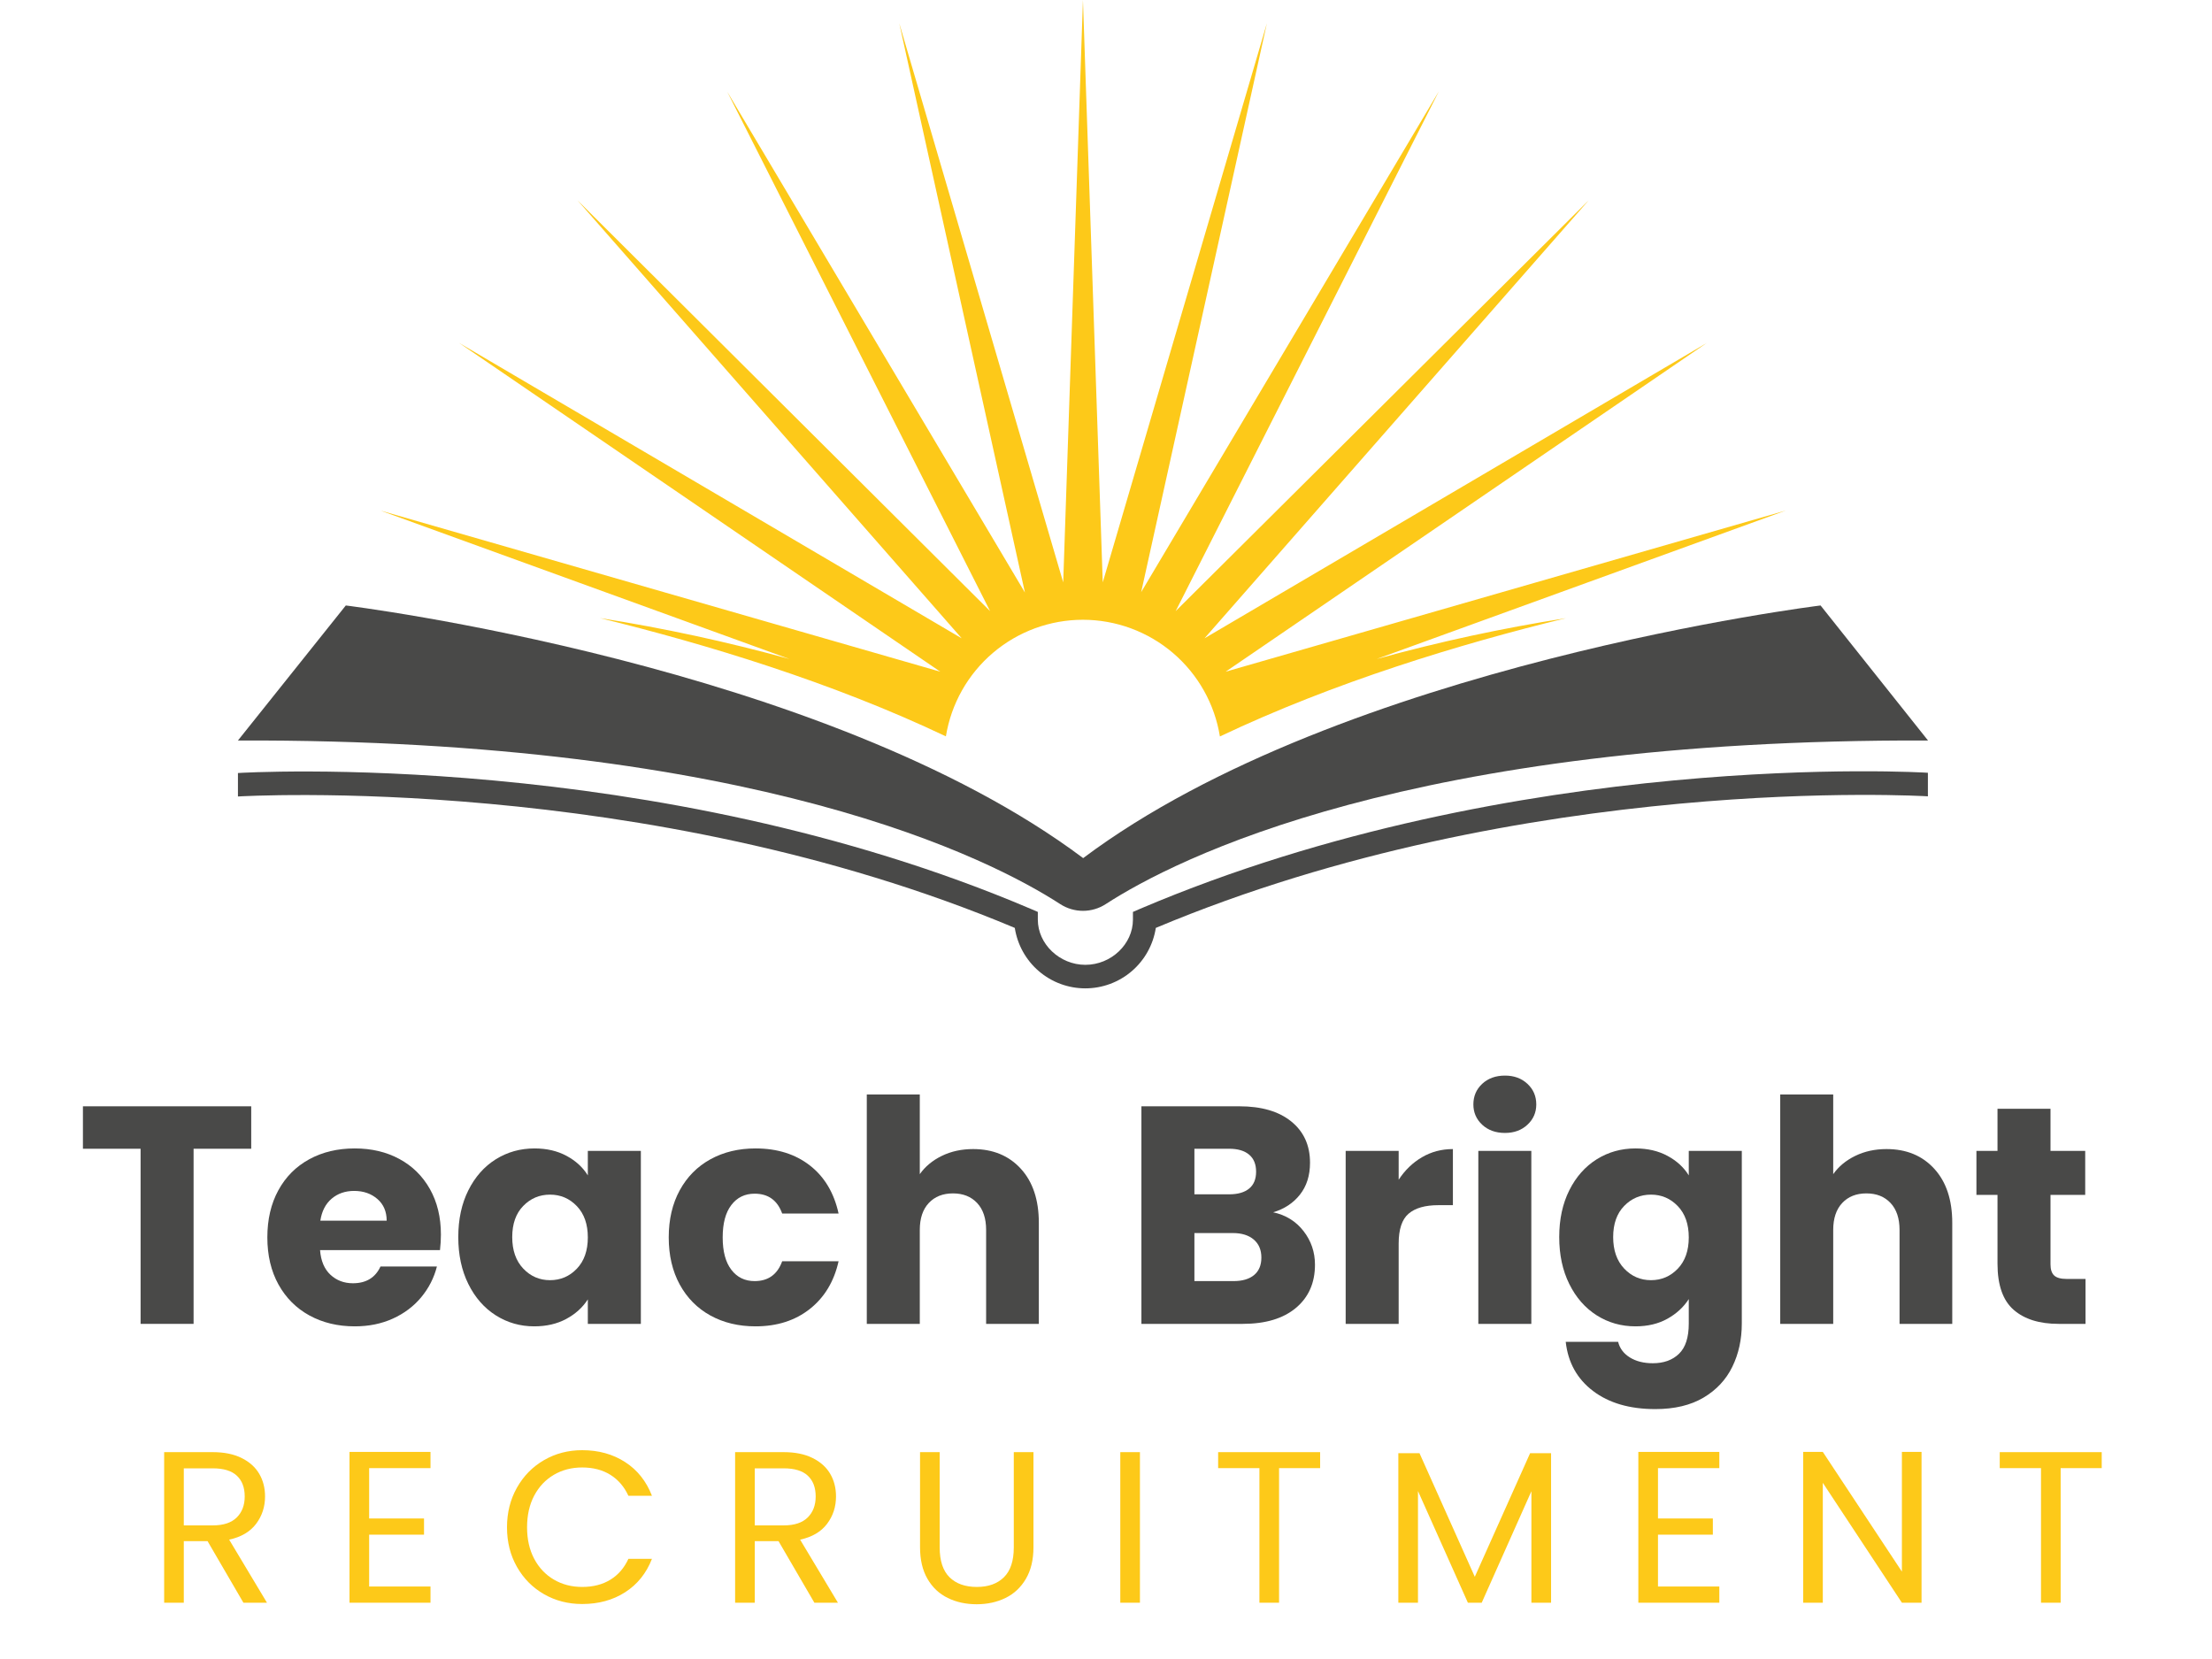
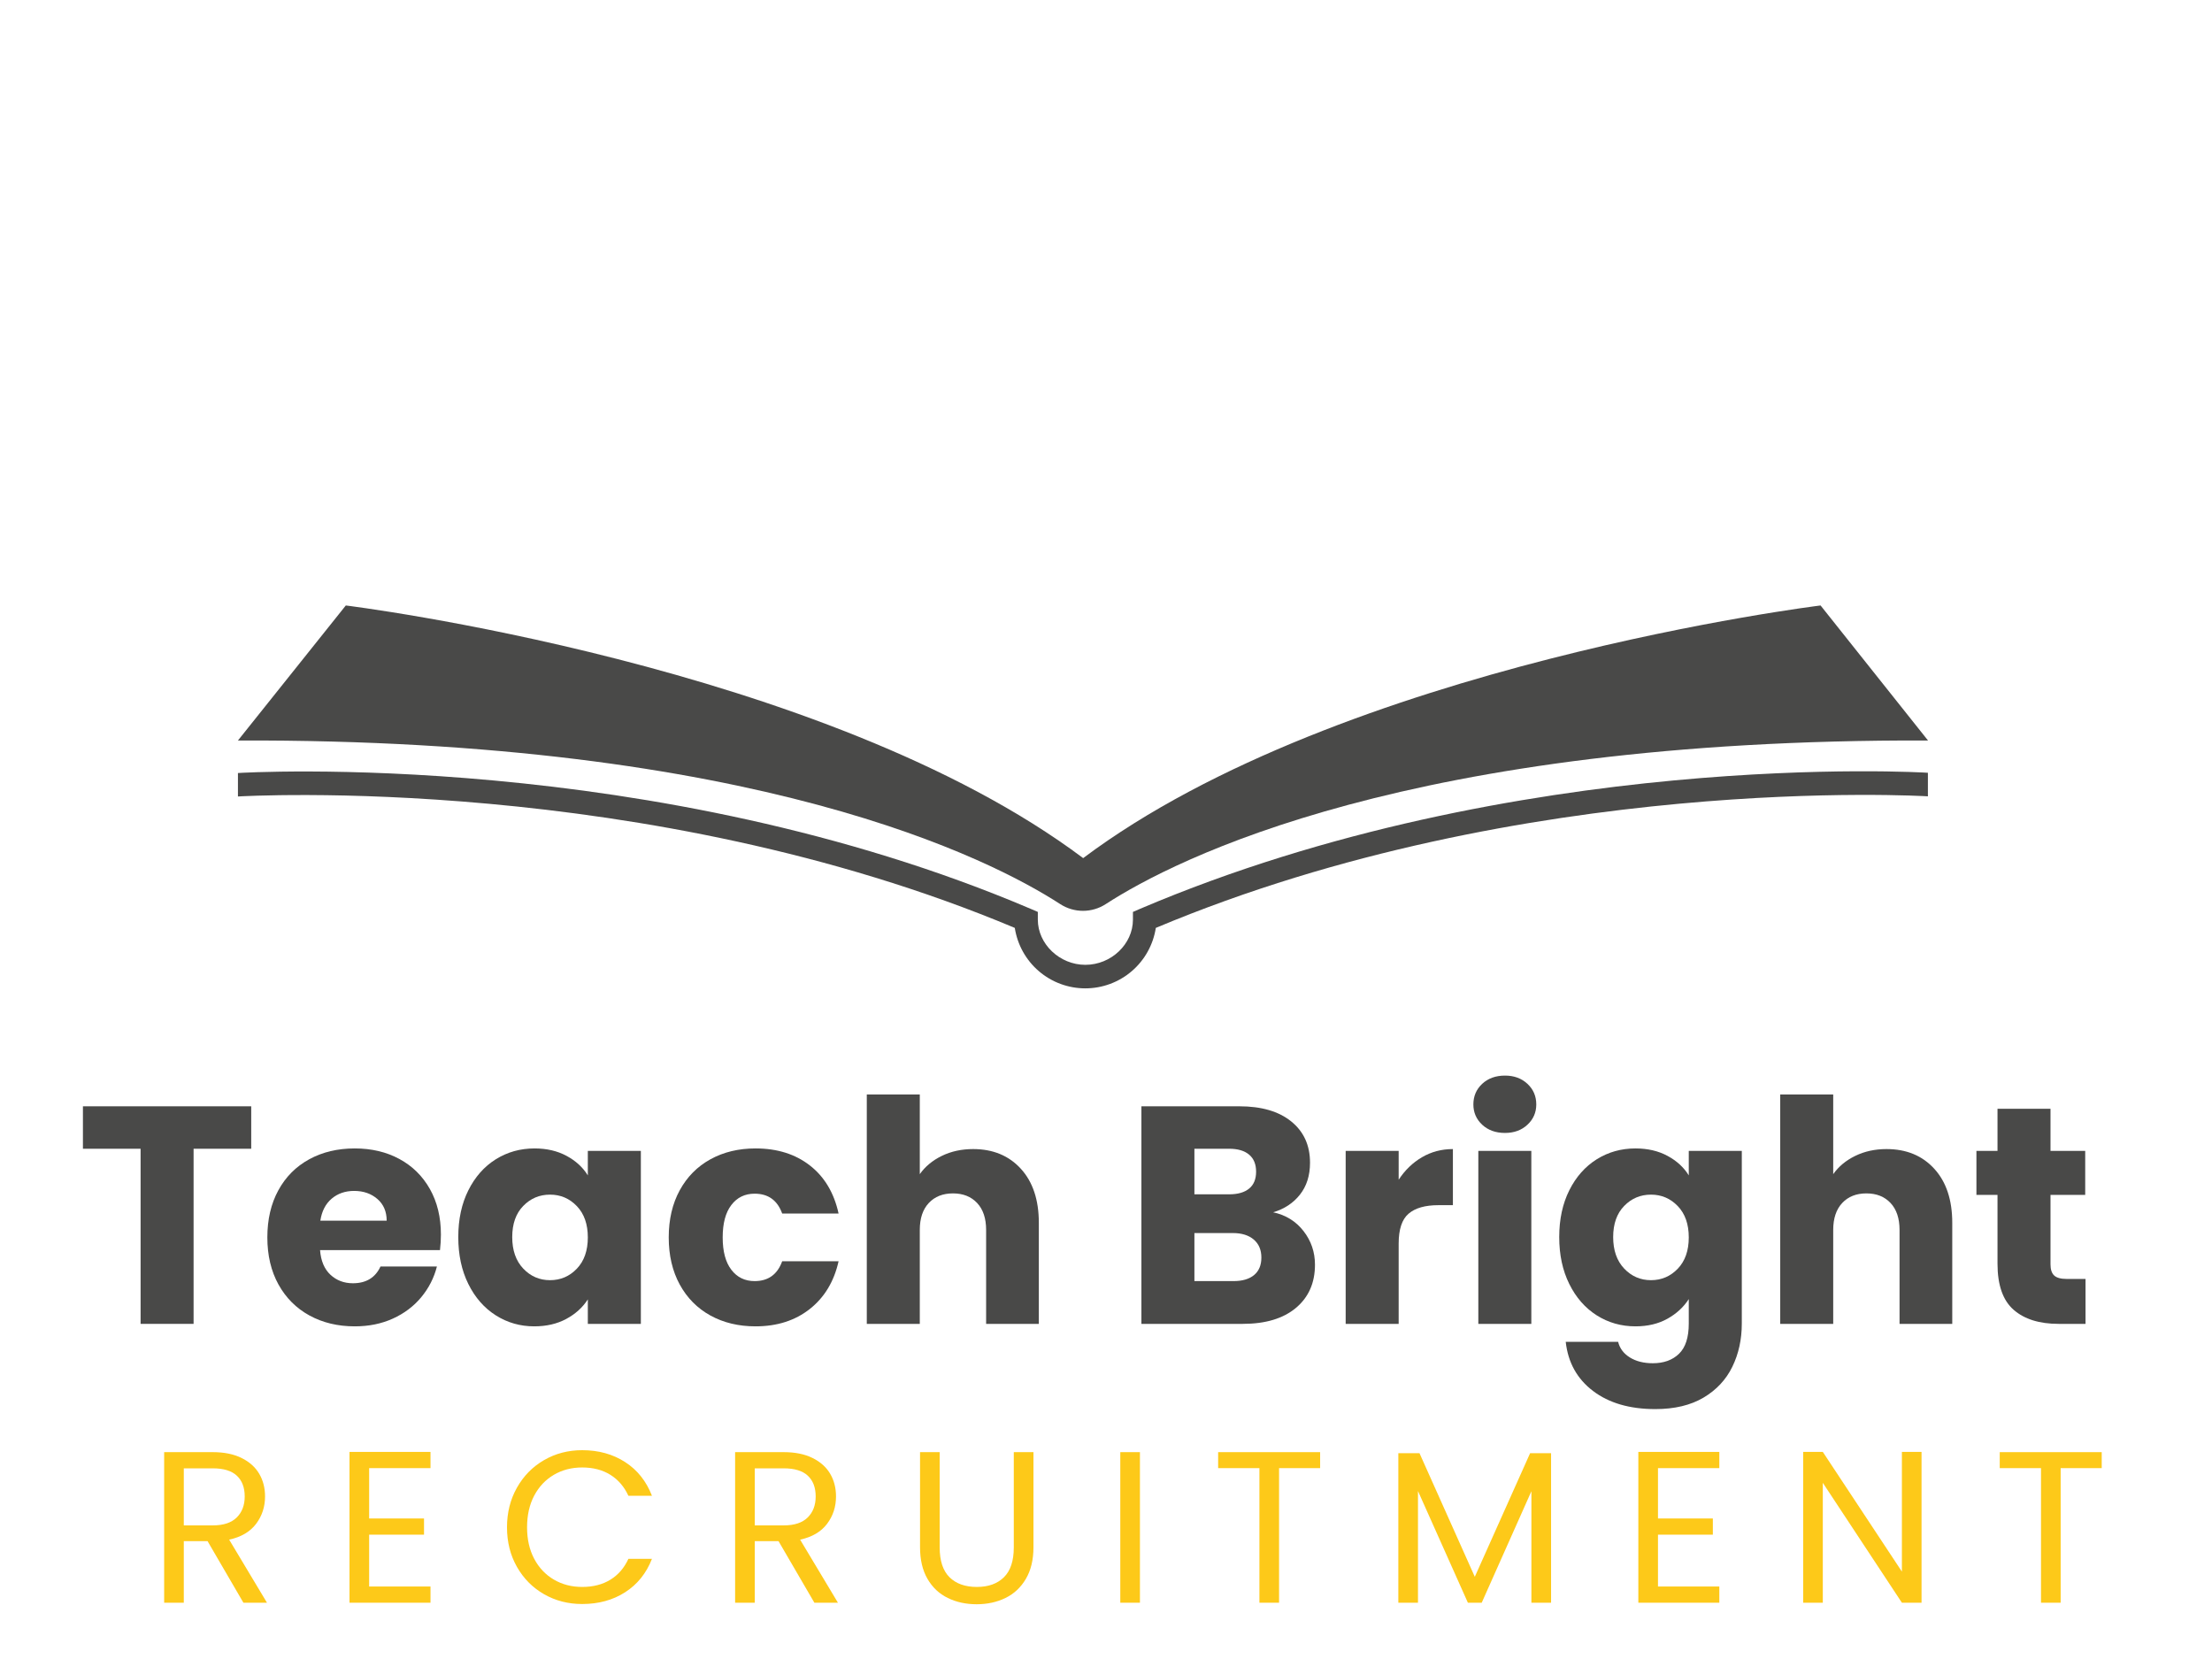
<svg xmlns="http://www.w3.org/2000/svg" width="1600" zoomAndPan="magnify" viewBox="0 0 1200 900" height="1200" preserveAspectRatio="xMidYMid meet" version="1.0">
  <defs>
    <g />
  </defs>
-   <path fill="#fdc919" d="M 428.309 357.512 C 394.422 348.152 360.117 340.746 325.391 335.293 C 383.141 349.461 451.285 370.09 513.145 399.477 C 513.496 397.289 513.945 395.125 514.492 392.977 C 515.035 390.832 515.676 388.715 516.406 386.625 C 517.141 384.535 517.961 382.48 518.875 380.465 C 519.785 378.449 520.785 376.477 521.875 374.547 C 522.961 372.617 524.129 370.738 525.383 368.914 C 526.637 367.09 527.965 365.32 529.375 363.613 C 530.785 361.906 532.266 360.262 533.816 358.684 C 535.371 357.105 536.992 355.602 538.676 354.168 C 540.363 352.73 542.109 351.375 543.918 350.094 C 545.723 348.812 547.582 347.613 549.492 346.496 C 551.406 345.383 553.363 344.352 555.363 343.406 C 557.367 342.465 559.406 341.609 561.484 340.844 C 563.562 340.082 565.672 339.41 567.809 338.832 C 569.945 338.254 572.105 337.77 574.285 337.383 C 576.465 336.996 578.656 336.707 580.863 336.512 C 583.066 336.316 585.277 336.219 587.492 336.223 C 589.707 336.223 591.914 336.32 594.121 336.516 C 596.328 336.711 598.52 337.004 600.699 337.395 C 602.879 337.781 605.035 338.266 607.172 338.848 C 609.309 339.426 611.418 340.098 613.496 340.863 C 615.57 341.629 617.613 342.484 619.613 343.43 C 621.617 344.375 623.57 345.41 625.484 346.527 C 627.395 347.645 629.25 348.844 631.059 350.125 C 632.863 351.41 634.605 352.77 636.293 354.203 C 637.977 355.641 639.598 357.148 641.148 358.727 C 642.699 360.305 644.18 361.949 645.586 363.656 C 646.996 365.367 648.324 367.137 649.574 368.961 C 650.828 370.789 651.996 372.668 653.082 374.598 C 654.168 376.527 655.164 378.5 656.074 380.516 C 656.988 382.535 657.809 384.59 658.539 386.68 C 659.27 388.77 659.906 390.887 660.449 393.035 C 660.992 395.18 661.441 397.348 661.793 399.531 C 723.648 370.148 791.797 349.434 849.543 335.352 C 814.875 340.793 780.629 348.176 746.797 357.512 L 968.809 276.953 L 664.91 364.395 L 925.938 186.051 L 653.434 346.289 L 861.898 108.637 L 637.793 331.527 L 780.602 49.504 L 619.09 321.211 L 687.293 12.582 L 598.234 315.941 L 587.496 0 L 576.785 315.941 L 487.84 12.582 L 556.016 321.438 L 394.504 49.73 L 537.117 331.527 L 313.266 108.637 L 521.73 346.289 L 249.086 186.051 L 510.113 364.395 L 206.297 276.953 Z M 428.309 357.512 " fill-opacity="1" fill-rule="nonzero" />
  <path fill="#494948" d="M 618.469 493.039 L 614.613 494.711 L 614.613 498.906 C 614.613 512.195 602.797 523.414 588.801 523.414 C 574.801 523.414 563.016 512.082 563.016 498.906 L 563.016 494.711 L 559.133 493.039 C 354.492 405.879 131.32 419.168 129.082 419.367 L 129.082 432.09 C 131.266 431.949 349.762 419.055 550.52 503.383 C 550.691 504.512 550.918 505.633 551.191 506.742 C 551.465 507.855 551.789 508.949 552.16 510.031 C 552.531 511.113 552.949 512.176 553.414 513.223 C 553.879 514.266 554.391 515.289 554.945 516.289 C 555.5 517.289 556.102 518.262 556.742 519.207 C 557.387 520.156 558.066 521.07 558.793 521.957 C 559.516 522.844 560.277 523.695 561.074 524.516 C 561.875 525.332 562.707 526.113 563.578 526.859 C 564.445 527.602 565.344 528.309 566.273 528.973 C 567.207 529.637 568.164 530.258 569.152 530.84 C 570.137 531.418 571.145 531.953 572.18 532.445 C 573.215 532.934 574.266 533.379 575.34 533.777 C 576.41 534.172 577.5 534.52 578.605 534.82 C 579.707 535.121 580.824 535.375 581.949 535.574 C 583.074 535.777 584.207 535.93 585.348 536.027 C 586.484 536.129 587.629 536.18 588.77 536.18 C 589.914 536.18 591.055 536.129 592.195 536.027 C 593.336 535.93 594.469 535.777 595.594 535.574 C 596.719 535.375 597.836 535.121 598.938 534.82 C 600.043 534.52 601.129 534.172 602.203 533.777 C 603.277 533.379 604.328 532.934 605.363 532.445 C 606.395 531.953 607.406 531.418 608.391 530.84 C 609.379 530.258 610.336 529.637 611.266 528.973 C 612.199 528.309 613.098 527.602 613.965 526.859 C 614.836 526.113 615.668 525.332 616.469 524.516 C 617.266 523.695 618.027 522.844 618.75 521.957 C 619.473 521.07 620.156 520.156 620.801 519.207 C 621.441 518.262 622.043 517.289 622.598 516.289 C 623.152 515.289 623.664 514.266 624.129 513.223 C 624.594 512.176 625.012 511.113 625.383 510.031 C 625.754 508.949 626.078 507.855 626.352 506.742 C 626.625 505.633 626.848 504.512 627.023 503.383 C 827.781 419.055 1043.699 431.863 1045.879 432.004 L 1045.879 419.227 C 1043.699 419.027 823.105 405.879 618.469 493.039 Z M 618.469 493.039 " fill-opacity="1" fill-rule="nonzero" />
  <path fill="#494948" d="M 599.906 490.434 C 637.367 466.176 764.508 400.777 1045.938 401.715 L 987.652 328.465 C 987.652 328.465 727.871 360.344 587.609 465.523 C 447.375 360.344 187.598 328.465 187.598 328.465 L 129.082 401.715 C 410.512 400.777 537.652 466.176 575.113 490.434 C 576.031 491.031 576.984 491.562 577.98 492.02 C 578.973 492.48 579.992 492.867 581.043 493.18 C 582.094 493.492 583.16 493.727 584.242 493.887 C 585.324 494.043 586.414 494.121 587.512 494.121 C 588.605 494.121 589.695 494.043 590.777 493.887 C 591.863 493.727 592.93 493.492 593.977 493.18 C 595.027 492.867 596.047 492.48 597.043 492.02 C 598.035 491.562 598.992 491.031 599.906 490.434 Z M 599.906 490.434 " fill-opacity="1" fill-rule="nonzero" />
  <g fill="#494948" fill-opacity="1">
    <g transform="translate(40.957, 718.192)">
      <g>
        <path d="M 95.328 -118.031 L 95.328 -95 L 64.062 -95 L 64.062 0 L 35.312 0 L 35.312 -95 L 4.031 -95 L 4.031 -118.031 Z M 95.328 -118.031 " />
      </g>
    </g>
  </g>
  <g fill="#494948" fill-opacity="1">
    <g transform="translate(140.332, 718.192)">
      <g>
        <path d="M 98.859 -48.422 C 98.859 -45.734 98.691 -42.93 98.359 -40.016 L 33.297 -40.016 C 33.742 -34.191 35.617 -29.738 38.922 -26.656 C 42.234 -23.57 46.297 -22.031 51.109 -22.031 C 58.285 -22.031 63.273 -25.055 66.078 -31.109 L 96.688 -31.109 C 95.113 -24.941 92.281 -19.391 88.188 -14.453 C 84.094 -9.523 78.961 -5.66 72.797 -2.859 C 66.641 -0.055 59.75 1.344 52.125 1.344 C 42.938 1.344 34.754 -0.613 27.578 -4.531 C 20.398 -8.457 14.789 -14.062 10.75 -21.344 C 6.719 -28.633 4.703 -37.156 4.703 -46.906 C 4.703 -56.664 6.691 -65.188 10.672 -72.469 C 14.648 -79.75 20.227 -85.352 27.406 -89.281 C 34.582 -93.207 42.82 -95.172 52.125 -95.172 C 61.207 -95.172 69.273 -93.266 76.328 -89.453 C 83.391 -85.641 88.91 -80.203 92.891 -73.141 C 96.867 -66.078 98.859 -57.836 98.859 -48.422 Z M 69.438 -55.984 C 69.438 -60.922 67.754 -64.844 64.391 -67.75 C 61.035 -70.664 56.832 -72.125 51.781 -72.125 C 46.969 -72.125 42.906 -70.723 39.594 -67.922 C 36.289 -65.117 34.242 -61.141 33.453 -55.984 Z M 69.438 -55.984 " />
      </g>
    </g>
    <g transform="translate(243.911, 718.192)">
      <g>
        <path d="M 4.703 -47.078 C 4.703 -56.723 6.523 -65.188 10.172 -72.469 C 13.816 -79.75 18.773 -85.352 25.047 -89.281 C 31.328 -93.207 38.336 -95.172 46.078 -95.172 C 52.68 -95.172 58.477 -93.82 63.469 -91.125 C 68.457 -88.438 72.297 -84.91 74.984 -80.547 L 74.984 -93.828 L 103.75 -93.828 L 103.75 0 L 74.984 0 L 74.984 -13.281 C 72.18 -8.906 68.285 -5.375 63.297 -2.688 C 58.316 0 52.52 1.344 45.906 1.344 C 38.281 1.344 31.328 -0.645 25.047 -4.625 C 18.773 -8.602 13.816 -14.266 10.172 -21.609 C 6.523 -28.953 4.703 -37.441 4.703 -47.078 Z M 74.984 -46.906 C 74.984 -54.082 72.992 -59.742 69.016 -63.891 C 65.035 -68.035 60.191 -70.109 54.484 -70.109 C 48.766 -70.109 43.914 -68.062 39.938 -63.969 C 35.957 -59.883 33.969 -54.254 33.969 -47.078 C 33.969 -39.898 35.957 -34.207 39.938 -30 C 43.914 -25.801 48.766 -23.703 54.484 -23.703 C 60.191 -23.703 65.035 -25.773 69.016 -29.922 C 72.992 -34.078 74.984 -39.738 74.984 -46.906 Z M 74.984 -46.906 " />
      </g>
    </g>
    <g transform="translate(358.082, 718.192)">
      <g>
        <path d="M 4.703 -46.906 C 4.703 -56.664 6.691 -65.188 10.672 -72.469 C 14.648 -79.75 20.195 -85.352 27.312 -89.281 C 34.438 -93.207 42.594 -95.172 51.781 -95.172 C 63.551 -95.172 73.391 -92.086 81.297 -85.922 C 89.203 -79.754 94.383 -71.066 96.844 -59.859 L 66.25 -59.859 C 63.664 -67.035 58.676 -70.625 51.281 -70.625 C 46.008 -70.625 41.805 -68.578 38.672 -64.484 C 35.535 -60.391 33.969 -54.531 33.969 -46.906 C 33.969 -39.289 35.535 -33.438 38.672 -29.344 C 41.805 -25.25 46.008 -23.203 51.281 -23.203 C 58.676 -23.203 63.664 -26.789 66.25 -33.969 L 96.844 -33.969 C 94.383 -22.977 89.176 -14.344 81.219 -8.062 C 73.258 -1.789 63.445 1.344 51.781 1.344 C 42.594 1.344 34.438 -0.613 27.312 -4.531 C 20.195 -8.457 14.648 -14.062 10.672 -21.344 C 6.691 -28.633 4.703 -37.156 4.703 -46.906 Z M 4.703 -46.906 " />
      </g>
    </g>
  </g>
  <g fill="#494948" fill-opacity="1">
    <g transform="translate(459.811, 718.192)">
      <g>
        <path d="M 68.094 -94.828 C 78.852 -94.828 87.484 -91.27 93.984 -84.156 C 100.492 -77.039 103.75 -67.258 103.75 -54.812 L 103.75 0 L 75.156 0 L 75.156 -50.953 C 75.156 -57.223 73.531 -62.094 70.281 -65.562 C 67.031 -69.039 62.66 -70.781 57.172 -70.781 C 51.672 -70.781 47.297 -69.039 44.047 -65.562 C 40.797 -62.094 39.172 -57.223 39.172 -50.953 L 39.172 0 L 10.422 0 L 10.422 -124.422 L 39.172 -124.422 L 39.172 -81.219 C 42.086 -85.363 46.066 -88.664 51.109 -91.125 C 56.16 -93.594 61.82 -94.828 68.094 -94.828 Z M 68.094 -94.828 " />
      </g>
    </g>
  </g>
  <g fill="#494948" fill-opacity="1">
    <g transform="translate(573.142, 718.192)">
      <g />
    </g>
  </g>
  <g fill="#494948" fill-opacity="1">
    <g transform="translate(608.789, 718.192)">
      <g>
        <path d="M 81.891 -60.531 C 88.723 -59.07 94.211 -55.68 98.359 -50.359 C 102.504 -45.035 104.578 -38.953 104.578 -32.109 C 104.578 -22.242 101.129 -14.426 94.234 -8.656 C 87.348 -2.883 77.738 0 65.406 0 L 10.422 0 L 10.422 -118.031 L 63.562 -118.031 C 75.551 -118.031 84.938 -115.285 91.719 -109.797 C 98.5 -104.305 101.891 -96.852 101.891 -87.438 C 101.891 -80.488 100.066 -74.711 96.422 -70.109 C 92.785 -65.516 87.941 -62.32 81.891 -60.531 Z M 39.172 -70.281 L 58.016 -70.281 C 62.723 -70.281 66.336 -71.316 68.859 -73.391 C 71.379 -75.461 72.641 -78.52 72.641 -82.562 C 72.641 -86.594 71.379 -89.672 68.859 -91.797 C 66.336 -93.93 62.723 -95 58.016 -95 L 39.172 -95 Z M 60.359 -23.203 C 65.18 -23.203 68.91 -24.297 71.547 -26.484 C 74.18 -28.672 75.5 -31.836 75.5 -35.984 C 75.5 -40.129 74.125 -43.379 71.375 -45.734 C 68.625 -48.086 64.844 -49.266 60.031 -49.266 L 39.172 -49.266 L 39.172 -23.203 Z M 60.359 -23.203 " />
      </g>
    </g>
  </g>
  <g fill="#494948" fill-opacity="1">
    <g transform="translate(719.598, 718.192)">
      <g>
        <path d="M 39.172 -78.188 C 42.535 -83.344 46.738 -87.406 51.781 -90.375 C 56.832 -93.344 62.438 -94.828 68.594 -94.828 L 68.594 -64.391 L 60.703 -64.391 C 53.523 -64.391 48.141 -62.848 44.547 -59.766 C 40.961 -56.691 39.172 -51.285 39.172 -43.547 L 39.172 0 L 10.422 0 L 10.422 -93.828 L 39.172 -93.828 Z M 39.172 -78.188 " />
      </g>
    </g>
  </g>
  <g fill="#494948" fill-opacity="1">
    <g transform="translate(791.565, 718.192)">
      <g>
        <path d="M 24.891 -103.578 C 19.836 -103.578 15.711 -105.062 12.516 -108.031 C 9.328 -111 7.734 -114.672 7.734 -119.047 C 7.734 -123.523 9.328 -127.25 12.516 -130.219 C 15.711 -133.195 19.836 -134.688 24.891 -134.688 C 29.816 -134.688 33.875 -133.195 37.062 -130.219 C 40.258 -127.25 41.859 -123.523 41.859 -119.047 C 41.859 -114.672 40.258 -111 37.062 -108.031 C 33.875 -105.062 29.816 -103.578 24.891 -103.578 Z M 39.172 -93.828 L 39.172 0 L 10.422 0 L 10.422 -93.828 Z M 39.172 -93.828 " />
      </g>
    </g>
  </g>
  <g fill="#494948" fill-opacity="1">
    <g transform="translate(841.169, 718.192)">
      <g>
        <path d="M 46.078 -95.172 C 52.68 -95.172 58.477 -93.82 63.469 -91.125 C 68.457 -88.438 72.297 -84.91 74.984 -80.547 L 74.984 -93.828 L 103.75 -93.828 L 103.75 -0.172 C 103.75 8.461 102.035 16.281 98.609 23.281 C 95.191 30.289 89.977 35.867 82.969 40.016 C 75.969 44.16 67.254 46.234 56.828 46.234 C 42.93 46.234 31.664 42.953 23.031 36.391 C 14.406 29.836 9.473 20.957 8.234 9.75 L 36.656 9.75 C 37.551 13.332 39.68 16.16 43.047 18.234 C 46.41 20.316 50.555 21.359 55.484 21.359 C 61.422 21.359 66.156 19.645 69.688 16.219 C 73.219 12.801 74.984 7.336 74.984 -0.172 L 74.984 -13.453 C 72.18 -9.078 68.312 -5.516 63.375 -2.766 C 58.445 -0.023 52.68 1.344 46.078 1.344 C 38.336 1.344 31.328 -0.645 25.047 -4.625 C 18.773 -8.602 13.816 -14.266 10.172 -21.609 C 6.523 -28.953 4.703 -37.441 4.703 -47.078 C 4.703 -56.723 6.523 -65.188 10.172 -72.469 C 13.816 -79.75 18.773 -85.352 25.047 -89.281 C 31.328 -93.207 38.336 -95.172 46.078 -95.172 Z M 74.984 -46.906 C 74.984 -54.082 72.992 -59.742 69.016 -63.891 C 65.035 -68.035 60.191 -70.109 54.484 -70.109 C 48.766 -70.109 43.914 -68.062 39.938 -63.969 C 35.957 -59.883 33.969 -54.254 33.969 -47.078 C 33.969 -39.898 35.957 -34.207 39.938 -30 C 43.914 -25.801 48.766 -23.703 54.484 -23.703 C 60.191 -23.703 65.035 -25.773 69.016 -29.922 C 72.992 -34.078 74.984 -39.738 74.984 -46.906 Z M 74.984 -46.906 " />
      </g>
    </g>
  </g>
  <g fill="#494948" fill-opacity="1">
    <g transform="translate(955.34, 718.192)">
      <g>
        <path d="M 68.094 -94.828 C 78.852 -94.828 87.484 -91.27 93.984 -84.156 C 100.492 -77.039 103.75 -67.258 103.75 -54.812 L 103.75 0 L 75.156 0 L 75.156 -50.953 C 75.156 -57.223 73.531 -62.094 70.281 -65.562 C 67.031 -69.039 62.66 -70.781 57.172 -70.781 C 51.672 -70.781 47.297 -69.039 44.047 -65.562 C 40.797 -62.094 39.172 -57.223 39.172 -50.953 L 39.172 0 L 10.422 0 L 10.422 -124.422 L 39.172 -124.422 L 39.172 -81.219 C 42.086 -85.363 46.066 -88.664 51.109 -91.125 C 56.16 -93.594 61.82 -94.828 68.094 -94.828 Z M 68.094 -94.828 " />
      </g>
    </g>
  </g>
  <g fill="#494948" fill-opacity="1">
    <g transform="translate(1068.671, 718.192)">
      <g>
        <path d="M 62.719 -24.375 L 62.719 0 L 48.094 0 C 37.664 0 29.535 -2.547 23.703 -7.641 C 17.879 -12.742 14.969 -21.07 14.969 -32.625 L 14.969 -69.953 L 3.531 -69.953 L 3.531 -93.828 L 14.969 -93.828 L 14.969 -116.688 L 43.719 -116.688 L 43.719 -93.828 L 62.547 -93.828 L 62.547 -69.953 L 43.719 -69.953 L 43.719 -32.281 C 43.719 -29.477 44.391 -27.457 45.734 -26.219 C 47.078 -24.988 49.316 -24.375 52.453 -24.375 Z M 62.719 -24.375 " />
      </g>
    </g>
  </g>
  <g fill="#fdc919" fill-opacity="1">
    <g transform="translate(80.022, 869.47)">
      <g>
        <path d="M 52.031 0 L 32.578 -33.406 L 19.688 -33.406 L 19.688 0 L 9.031 0 L 9.031 -81.688 L 35.391 -81.688 C 41.566 -81.688 46.781 -80.629 51.031 -78.516 C 55.289 -76.41 58.477 -73.562 60.594 -69.969 C 62.707 -66.375 63.766 -62.27 63.766 -57.656 C 63.766 -52.031 62.141 -47.066 58.891 -42.766 C 55.648 -38.473 50.785 -35.625 44.297 -34.219 L 64.812 0 Z M 19.688 -41.953 L 35.391 -41.953 C 41.172 -41.953 45.504 -43.379 48.391 -46.234 C 51.285 -49.086 52.734 -52.895 52.734 -57.656 C 52.734 -62.508 51.305 -66.266 48.453 -68.922 C 45.609 -71.578 41.254 -72.906 35.391 -72.906 L 19.688 -72.906 Z M 19.688 -41.953 " />
      </g>
    </g>
  </g>
  <g fill="#fdc919" fill-opacity="1">
    <g transform="translate(180.575, 869.47)">
      <g>
        <path d="M 19.688 -73.016 L 19.688 -45.703 L 49.453 -45.703 L 49.453 -36.922 L 19.688 -36.922 L 19.688 -8.797 L 52.969 -8.797 L 52.969 0 L 9.031 0 L 9.031 -81.812 L 52.969 -81.812 L 52.969 -73.016 Z M 19.688 -73.016 " />
      </g>
    </g>
  </g>
  <g fill="#fdc919" fill-opacity="1">
    <g transform="translate(269.996, 869.47)">
      <g>
        <path d="M 5.047 -40.906 C 5.047 -48.875 6.844 -56.039 10.438 -62.406 C 14.031 -68.781 18.93 -73.766 25.141 -77.359 C 31.348 -80.953 38.242 -82.75 45.828 -82.75 C 54.734 -82.75 62.504 -80.598 69.141 -76.297 C 75.785 -72.004 80.633 -65.91 83.688 -58.016 L 70.906 -58.016 C 68.645 -62.941 65.383 -66.734 61.125 -69.391 C 56.863 -72.047 51.766 -73.375 45.828 -73.375 C 40.117 -73.375 35 -72.047 30.469 -69.391 C 25.938 -66.734 22.379 -62.961 19.797 -58.078 C 17.223 -53.191 15.938 -47.469 15.938 -40.906 C 15.938 -34.414 17.223 -28.727 19.797 -23.844 C 22.379 -18.969 25.938 -15.203 30.469 -12.547 C 35 -9.891 40.117 -8.562 45.828 -8.562 C 51.766 -8.562 56.863 -9.867 61.125 -12.484 C 65.383 -15.098 68.645 -18.867 70.906 -23.797 L 83.688 -23.797 C 80.633 -15.984 75.785 -9.945 69.141 -5.688 C 62.504 -1.426 54.734 0.703 45.828 0.703 C 38.242 0.703 31.348 -1.07 25.141 -4.625 C 18.93 -8.188 14.031 -13.129 10.438 -19.453 C 6.844 -25.785 5.047 -32.938 5.047 -40.906 Z M 5.047 -40.906 " />
      </g>
    </g>
  </g>
  <g fill="#fdc919" fill-opacity="1">
    <g transform="translate(389.767, 869.47)">
      <g>
        <path d="M 52.031 0 L 32.578 -33.406 L 19.688 -33.406 L 19.688 0 L 9.031 0 L 9.031 -81.688 L 35.391 -81.688 C 41.566 -81.688 46.781 -80.629 51.031 -78.516 C 55.289 -76.41 58.477 -73.562 60.594 -69.969 C 62.707 -66.375 63.766 -62.27 63.766 -57.656 C 63.766 -52.031 62.141 -47.066 58.891 -42.766 C 55.648 -38.473 50.785 -35.625 44.297 -34.219 L 64.812 0 Z M 19.688 -41.953 L 35.391 -41.953 C 41.172 -41.953 45.504 -43.379 48.391 -46.234 C 51.285 -49.086 52.734 -52.895 52.734 -57.656 C 52.734 -62.508 51.305 -66.266 48.453 -68.922 C 45.609 -71.578 41.254 -72.906 35.391 -72.906 L 19.688 -72.906 Z M 19.688 -41.953 " />
      </g>
    </g>
  </g>
  <g fill="#fdc919" fill-opacity="1">
    <g transform="translate(490.32, 869.47)">
      <g>
        <path d="M 19.453 -81.688 L 19.453 -30 C 19.453 -22.738 21.227 -17.348 24.781 -13.828 C 28.344 -10.316 33.285 -8.562 39.609 -8.562 C 45.859 -8.562 50.758 -10.316 54.312 -13.828 C 57.875 -17.348 59.656 -22.738 59.656 -30 L 59.656 -81.688 L 70.328 -81.688 L 70.328 -30.125 C 70.328 -23.32 68.957 -17.598 66.219 -12.953 C 63.488 -8.305 59.797 -4.848 55.141 -2.578 C 50.492 -0.305 45.281 0.828 39.5 0.828 C 33.719 0.828 28.5 -0.305 23.844 -2.578 C 19.195 -4.848 15.523 -8.305 12.828 -12.953 C 10.141 -17.598 8.797 -23.32 8.797 -30.125 L 8.797 -81.688 Z M 19.453 -81.688 " />
      </g>
    </g>
  </g>
  <g fill="#fdc919" fill-opacity="1">
    <g transform="translate(598.724, 869.47)">
      <g>
        <path d="M 19.688 -81.688 L 19.688 0 L 9.031 0 L 9.031 -81.688 Z M 19.688 -81.688 " />
      </g>
    </g>
  </g>
  <g fill="#fdc919" fill-opacity="1">
    <g transform="translate(656.856, 869.47)">
      <g>
        <path d="M 59.312 -81.688 L 59.312 -73.016 L 37.031 -73.016 L 37.031 0 L 26.375 0 L 26.375 -73.016 L 3.984 -73.016 L 3.984 -81.688 Z M 59.312 -81.688 " />
      </g>
    </g>
  </g>
  <g fill="#fdc919" fill-opacity="1">
    <g transform="translate(749.558, 869.47)">
      <g>
        <path d="M 91.891 -81.109 L 91.891 0 L 81.219 0 L 81.219 -60.484 L 54.266 0 L 46.766 0 L 19.688 -60.594 L 19.688 0 L 9.031 0 L 9.031 -81.109 L 20.516 -81.109 L 50.516 -14.062 L 80.516 -81.109 Z M 91.891 -81.109 " />
      </g>
    </g>
  </g>
  <g fill="#fdc919" fill-opacity="1">
    <g transform="translate(879.759, 869.47)">
      <g>
        <path d="M 19.688 -73.016 L 19.688 -45.703 L 49.453 -45.703 L 49.453 -36.922 L 19.688 -36.922 L 19.688 -8.797 L 52.969 -8.797 L 52.969 0 L 9.031 0 L 9.031 -81.812 L 52.969 -81.812 L 52.969 -73.016 Z M 19.688 -73.016 " />
      </g>
    </g>
  </g>
  <g fill="#fdc919" fill-opacity="1">
    <g transform="translate(969.179, 869.47)">
      <g>
        <path d="M 73.25 0 L 62.594 0 L 19.688 -65.047 L 19.688 0 L 9.031 0 L 9.031 -81.812 L 19.688 -81.812 L 62.594 -16.875 L 62.594 -81.812 L 73.25 -81.812 Z M 73.25 0 " />
      </g>
    </g>
  </g>
  <g fill="#fdc919" fill-opacity="1">
    <g transform="translate(1080.865, 869.47)">
      <g>
        <path d="M 59.312 -81.688 L 59.312 -73.016 L 37.031 -73.016 L 37.031 0 L 26.375 0 L 26.375 -73.016 L 3.984 -73.016 L 3.984 -81.688 Z M 59.312 -81.688 " />
      </g>
    </g>
  </g>
</svg>